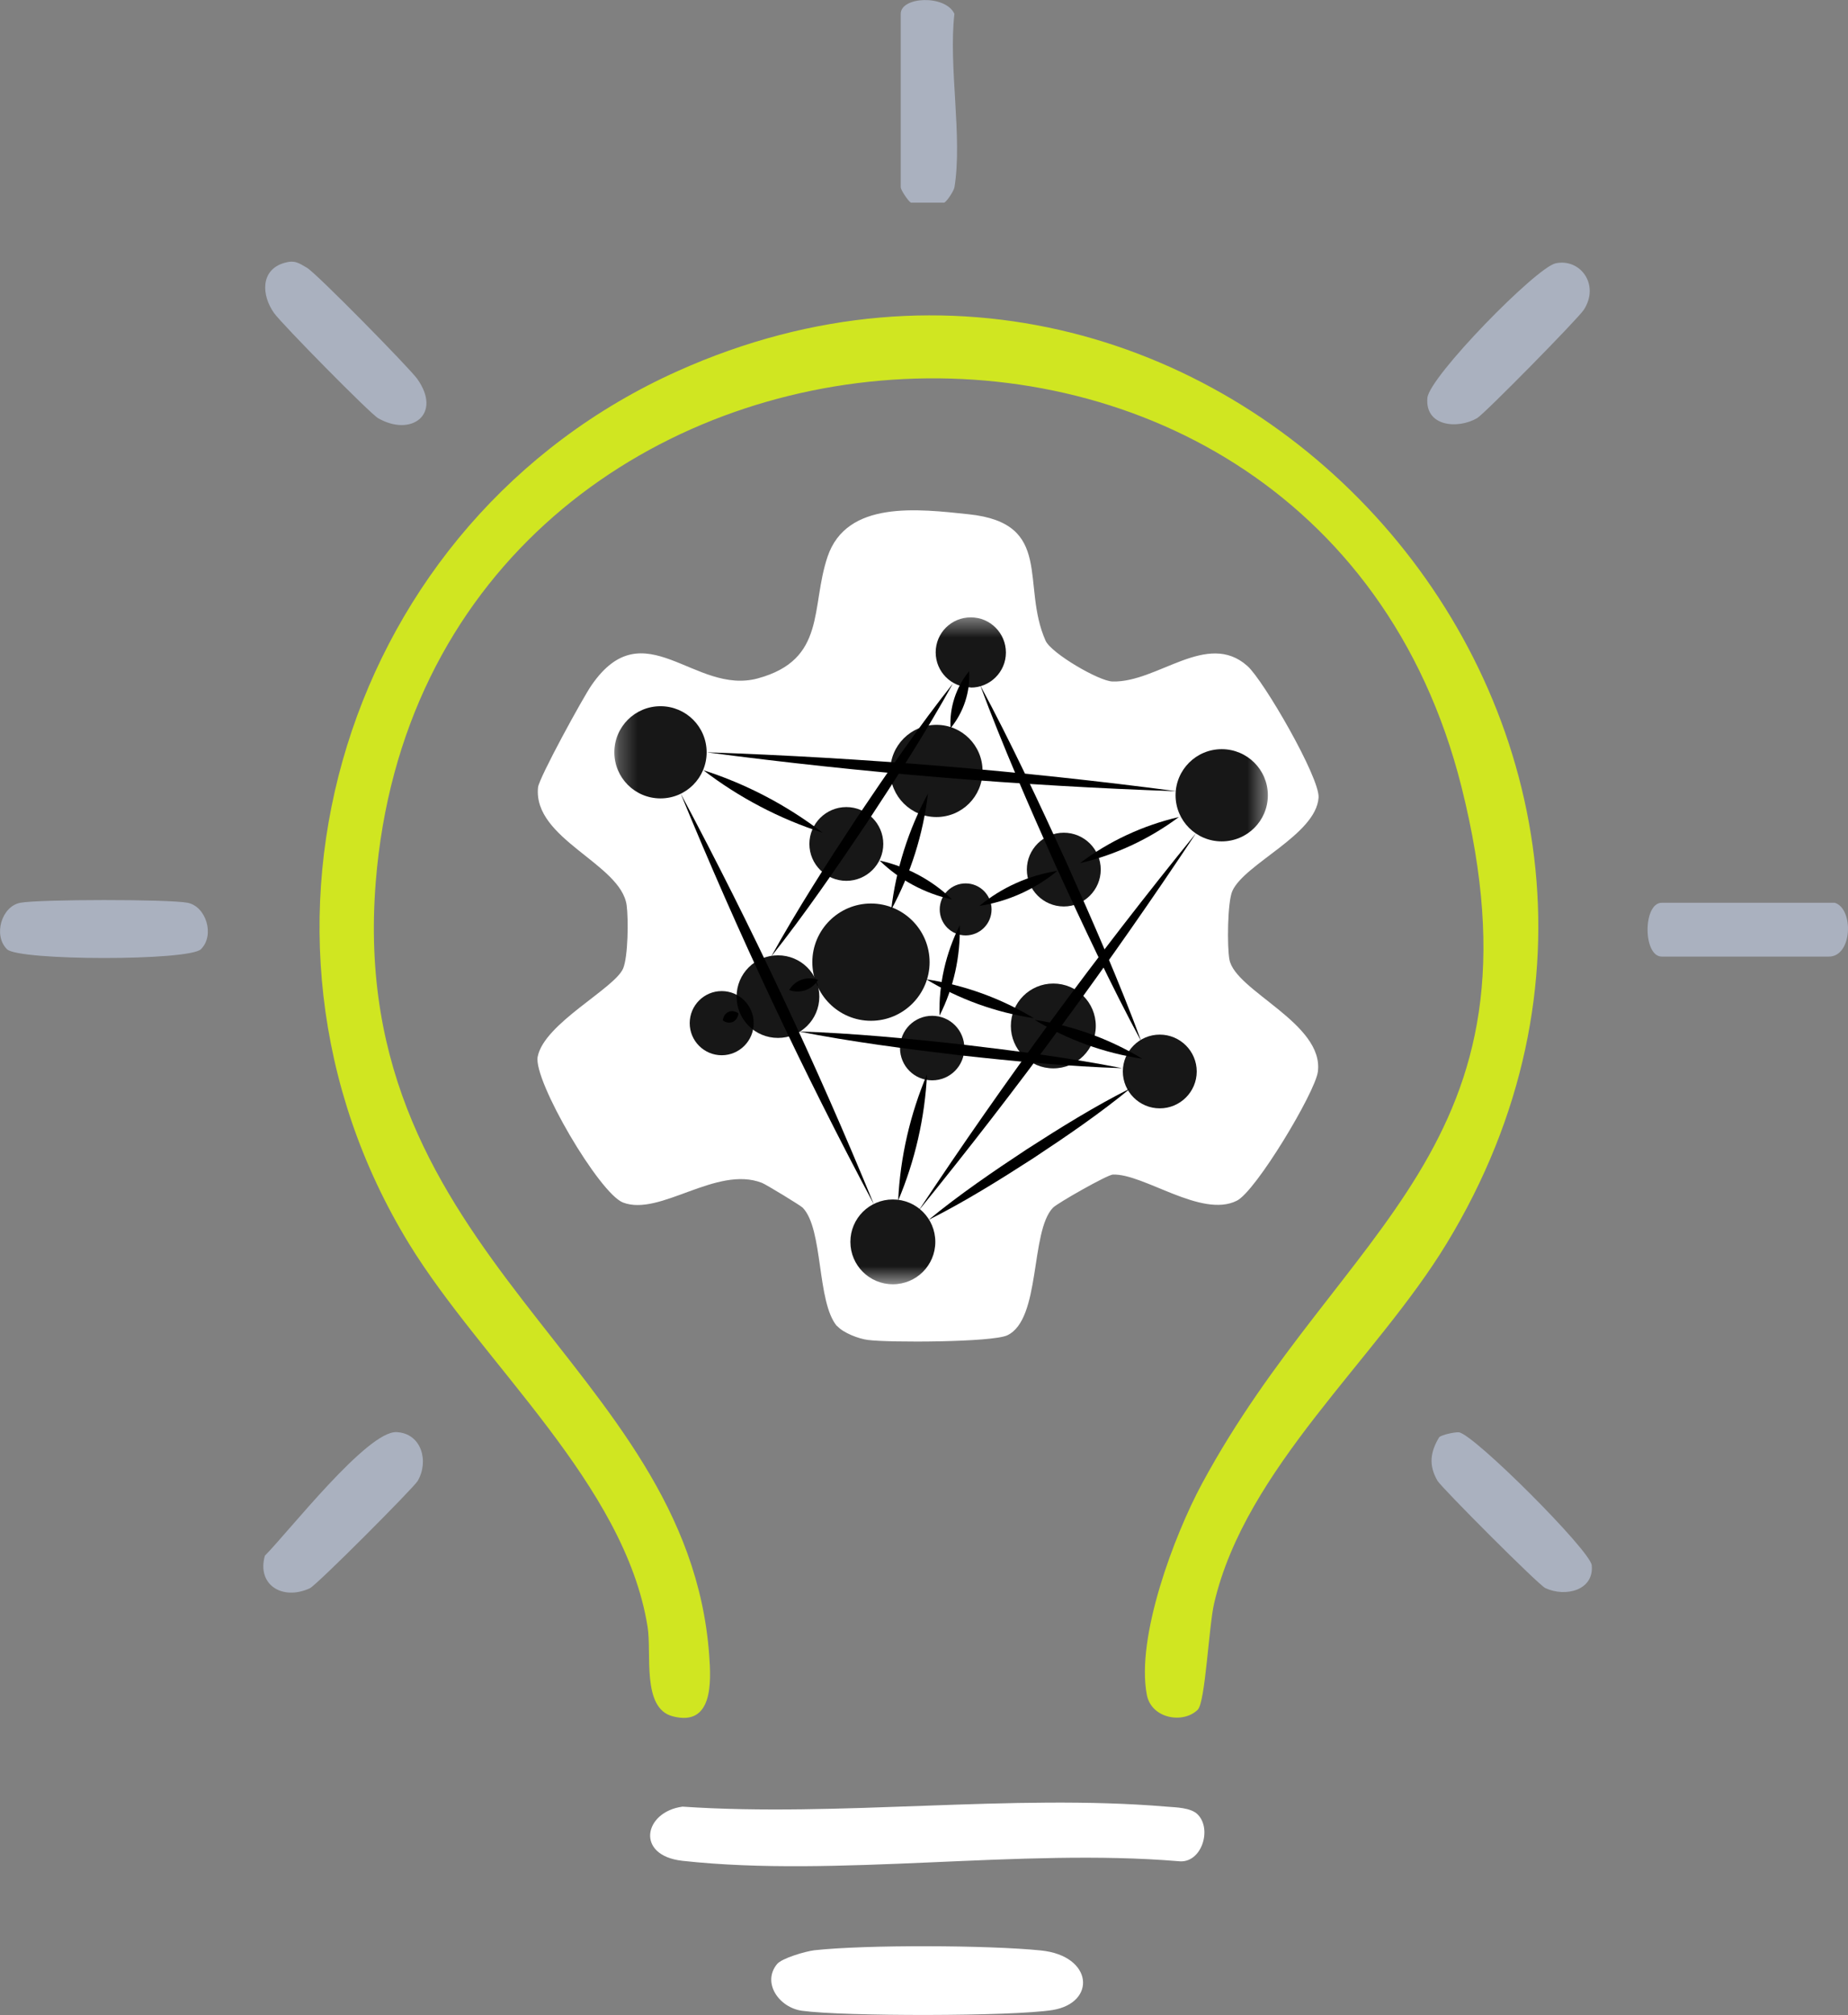
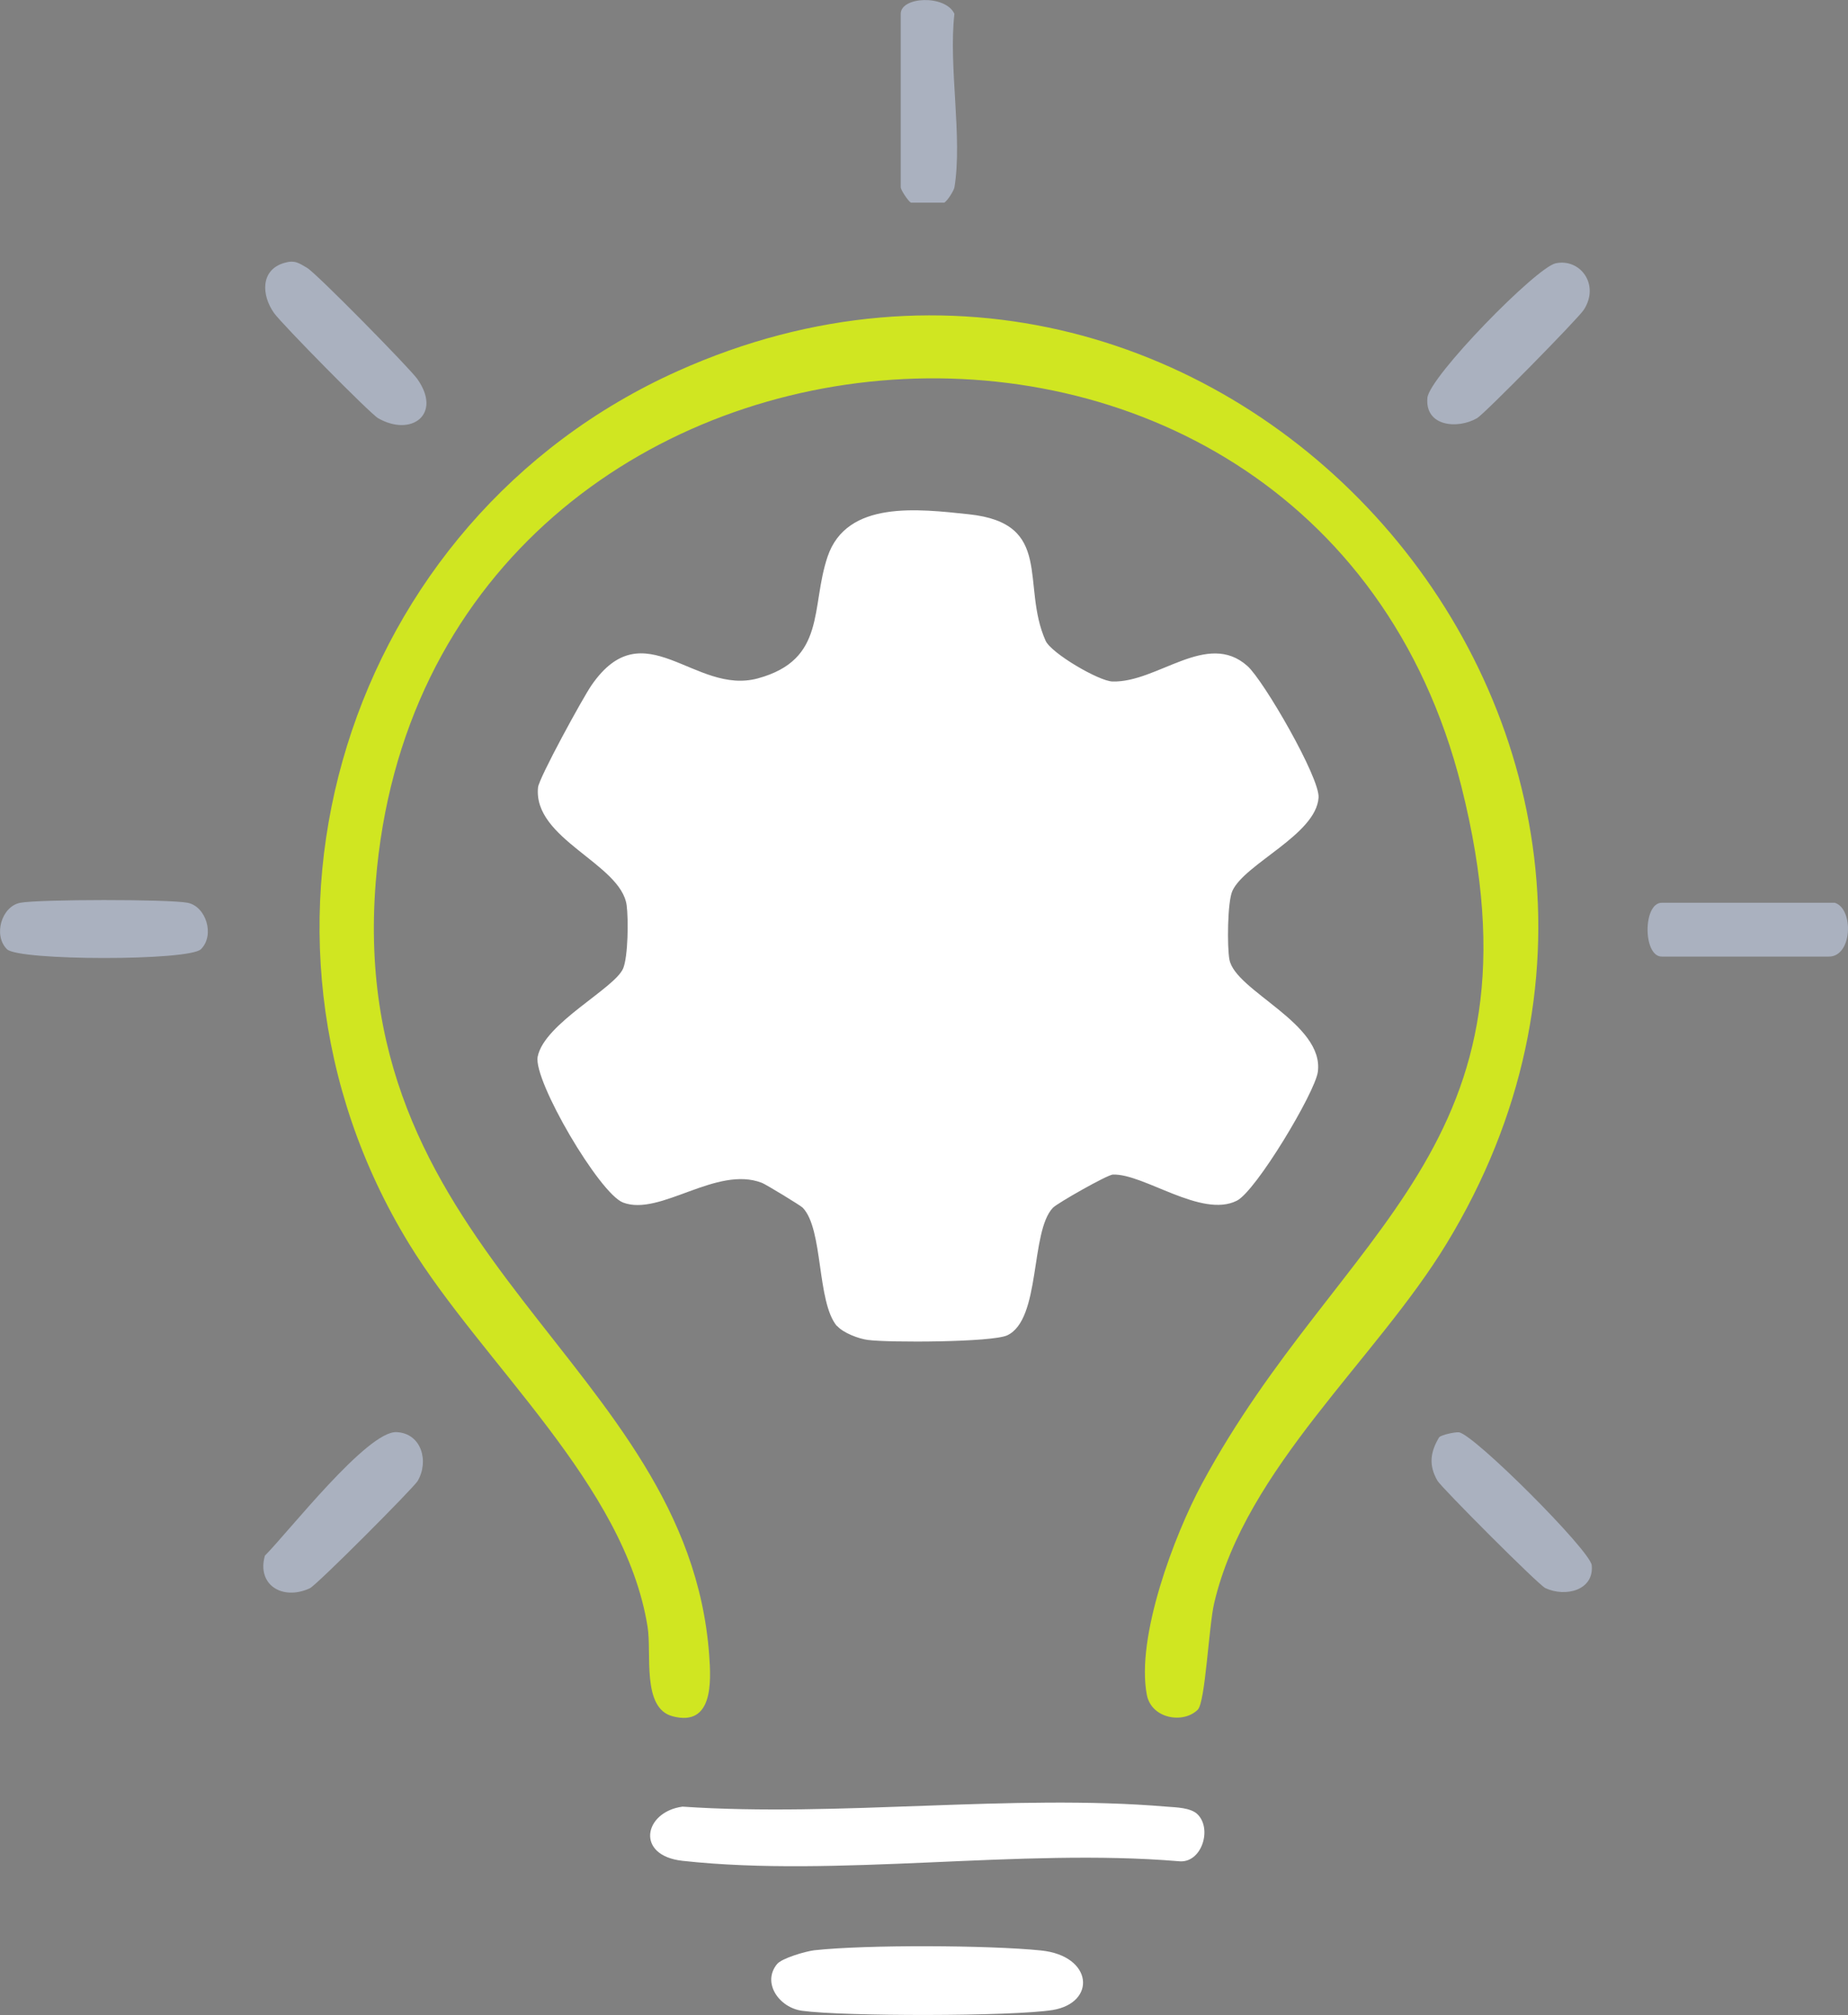
<svg xmlns="http://www.w3.org/2000/svg" width="100" height="109" viewBox="0 0 100 109" fill="none">
  <rect x="0" y="0" width="100" height="109" fill="#808080" stroke="none" />
  <g clip-path="url(#clip0_1146_6141)">
    <path d="M64.816 92.482C64.04 93.26 62.319 92.981 62.061 91.694C61.454 88.572 63.543 83.036 65.045 80.253C72.565 66.329 84.004 62.13 79.081 42.55C70.974 10.343 22.978 14.472 20.332 47.717C18.701 68.134 37.222 73.77 38.376 89.529C38.486 90.996 38.585 93.419 36.397 92.841C34.716 92.402 35.273 89.46 35.044 88.013C33.82 80.293 26.111 73.77 22.132 67.277C11.767 50.34 18.701 28.127 36.685 20.068C66.099 6.892 95.115 39.628 78.275 67.277C74.455 73.56 67.402 79.425 65.701 86.727C65.413 87.944 65.224 92.073 64.816 92.482Z" fill="#D0E621" />
    <path d="M45.289 71.736C44.185 70.419 44.563 66.499 43.439 65.332C43.33 65.213 41.44 64.066 41.231 63.986C38.764 63.028 35.73 65.811 33.721 65.053C32.438 64.574 28.847 58.44 29.095 57.163C29.444 55.358 33.263 53.473 33.721 52.386C33.989 51.737 34.009 49.712 33.91 48.974C33.611 46.72 28.827 45.394 29.115 42.591C29.175 42.062 31.552 37.723 32.01 37.065C34.855 32.946 37.58 37.633 41.012 36.696C44.732 35.679 43.857 32.846 44.782 30.113C45.817 27.051 49.686 27.529 52.422 27.819C57.057 28.308 55.227 31.629 56.58 34.661C56.888 35.339 59.464 36.846 60.2 36.865C62.638 36.935 65.323 34.083 67.502 36.028C68.377 36.806 71.431 42.082 71.351 43.149C71.212 45.154 67.353 46.72 66.686 48.196C66.418 48.795 66.398 51.219 66.527 51.907C66.845 53.612 71.66 55.358 71.312 57.981C71.162 59.098 67.959 64.445 66.925 64.953C65.015 65.911 61.892 63.477 60.22 63.537C59.922 63.547 57.216 65.083 56.977 65.332C55.734 66.629 56.341 71.377 54.501 72.235C53.675 72.614 48.105 72.634 46.971 72.484C46.463 72.424 45.618 72.095 45.299 71.726L45.289 71.736Z" fill="white" />
    <path d="M64.806 98.148C65.612 98.946 65.015 100.831 63.771 100.681C55.227 99.963 45.309 101.579 36.943 100.661C34.357 100.382 34.844 98.008 36.933 97.729C45.408 98.307 54.759 97.021 63.125 97.729C63.632 97.769 64.438 97.779 64.806 98.148Z" fill="white" />
    <path d="M42.047 106.247C42.306 105.928 43.579 105.559 44.056 105.499C46.861 105.19 53.506 105.22 56.331 105.509C59.156 105.798 59.335 108.342 56.958 108.731C54.769 109.08 45.638 109.08 43.4 108.771C42.156 108.601 41.221 107.254 42.047 106.247Z" fill="white" />
    <path d="M84.183 14.243C85.516 13.964 86.581 15.4 85.705 16.757C85.387 17.245 80.314 22.402 79.926 22.622C78.871 23.23 77.101 23.07 77.24 21.524C77.34 20.387 83.119 14.473 84.183 14.243Z" fill="#AAB1BF" />
    <path d="M21.456 77.47C22.809 77.53 23.227 79.046 22.6 80.114C22.381 80.483 17.139 85.749 16.761 85.919C15.279 86.597 13.886 85.729 14.334 84.153C15.597 82.886 19.875 77.401 21.456 77.47Z" fill="#AAB1BF" />
    <path d="M15.378 14.223C15.945 14.054 16.164 14.223 16.621 14.492C17.129 14.792 22.122 19.869 22.58 20.497C23.942 22.422 22.251 23.649 20.461 22.622C20.023 22.372 15.249 17.525 14.831 16.936C14.144 15.969 14.085 14.602 15.378 14.223Z" fill="#AAB1BF" />
    <path d="M51.646 10.134C51.616 10.313 51.278 10.852 51.099 10.962H49.288C49.119 10.852 48.741 10.263 48.741 10.134V0.748C48.741 -0.19 51.158 -0.299 51.646 0.748C51.318 3.601 52.093 7.431 51.646 10.144V10.134Z" fill="#AAB1BF" />
    <path d="M10.872 51.348C10.225 51.986 1.004 51.976 0.378 51.348C-0.378 50.6 0.079 49.024 1.104 48.834C2.128 48.645 9.082 48.635 10.146 48.834C11.15 49.024 11.638 50.59 10.872 51.348Z" fill="#AAB1BF" />
    <path d="M77.887 77.74C78.026 77.61 78.733 77.46 78.942 77.48C79.747 77.57 86.054 83.874 86.133 84.672C86.263 86.018 84.731 86.417 83.627 85.909C83.249 85.739 77.997 80.463 77.788 80.104C77.3 79.266 77.39 78.548 77.887 77.73V77.74Z" fill="#AAB1BF" />
    <path d="M99.283 48.834C100.318 49.153 100.248 51.746 98.965 51.746H89.923C88.898 51.746 88.898 48.834 89.923 48.834H99.293H99.283Z" fill="#AAB1BF" />
    <mask id="mask0_1146_6141" style="mask-type:luminance" maskUnits="userSpaceOnUse" x="33" y="33" width="36" height="37">
-       <path d="M68.607 33.395H33.244V69.472H68.607V33.395Z" fill="white" />
-     </mask>
+       </mask>
    <g mask="url(#mask0_1146_6141)">
      <path opacity="0.91" d="M66.11 45.514C67.493 45.514 68.607 44.396 68.607 43.02C68.607 41.644 67.493 40.526 66.11 40.526C64.727 40.526 63.613 41.644 63.613 43.02C63.613 44.396 64.727 45.514 66.11 45.514Z" fill="black" />
-       <path d="M53.039 37.065C54.69 40.128 56.222 43.409 57.675 46.581C59.097 49.763 60.559 53.074 61.763 56.346C60.112 53.284 58.58 50.002 57.127 46.83C55.705 43.648 54.253 40.337 53.039 37.065Z" fill="black" />
      <path d="M63.663 42.8C55.197 42.511 46.643 41.803 38.237 40.695C46.702 40.985 55.257 41.693 63.663 42.8Z" fill="black" />
-       <path d="M51.557 36.985C50.145 39.539 48.504 42.092 46.892 44.536C45.261 46.96 43.54 49.463 41.73 51.747C43.142 49.194 44.783 46.641 46.395 44.197C48.026 41.773 49.747 39.27 51.557 36.985Z" fill="black" />
      <path d="M64.718 45.074C60.062 52.086 55.019 58.959 49.707 65.492C54.352 58.48 59.406 51.607 64.718 45.074Z" fill="black" />
      <path opacity="0.91" d="M62.758 59.956C63.862 59.956 64.758 59.059 64.758 57.962C64.758 56.864 63.862 55.967 62.758 55.967C61.654 55.967 60.759 56.864 60.759 57.962C60.759 59.059 61.654 59.956 62.758 59.956Z" fill="black" />
      <path d="M61.812 57.273C59.753 56.964 57.764 56.246 55.993 55.169C58.052 55.478 60.032 56.196 61.812 57.273Z" fill="black" />
      <path d="M60.719 57.782C57.824 57.692 54.82 57.403 51.935 57.084C49.051 56.744 46.057 56.355 43.222 55.797C46.116 55.887 49.12 56.176 52.005 56.495C54.89 56.834 57.884 57.223 60.719 57.782Z" fill="black" />
-       <path opacity="0.91" d="M52.253 50.6C53.029 50.6 53.656 49.971 53.656 49.194C53.656 48.416 53.029 47.787 52.253 47.787C51.477 47.787 50.851 48.416 50.851 49.194C50.851 49.971 51.477 50.6 52.253 50.6Z" fill="black" />
      <path d="M57.217 47.109C56.003 48.107 54.541 48.765 52.999 49.005C54.203 48.007 55.675 47.349 57.217 47.109Z" fill="black" />
      <path opacity="0.91" d="M57.565 49.035C58.669 49.035 59.564 48.137 59.564 47.04C59.564 45.943 58.669 45.045 57.565 45.045C56.461 45.045 55.565 45.943 55.565 47.04C55.565 48.137 56.461 49.035 57.565 49.035Z" fill="black" />
      <path d="M63.792 44.197C62.2 45.384 60.37 46.242 58.44 46.691C60.022 45.494 61.862 44.646 63.792 44.197Z" fill="black" />
      <path d="M47.598 46.551C49.07 46.88 50.443 47.608 51.517 48.655C50.045 48.336 48.672 47.598 47.598 46.551Z" fill="black" />
      <path opacity="0.91" d="M52.532 37.195C53.576 37.195 54.432 36.347 54.432 35.3C54.432 34.252 53.586 33.395 52.532 33.395C51.477 33.395 50.632 34.242 50.632 35.29C50.632 36.337 51.477 37.185 52.532 37.185V37.195Z" fill="black" />
      <path d="M50.214 42.93C49.955 45.124 49.279 47.269 48.225 49.214C48.483 47.019 49.16 44.875 50.214 42.93Z" fill="black" />
      <path d="M52.443 36.307C52.512 37.414 52.144 38.531 51.438 39.389C51.368 38.282 51.736 37.164 52.443 36.307Z" fill="black" />
      <path d="M36.835 42.93C40.675 50.131 44.196 57.612 47.29 65.153C43.45 57.951 39.929 50.47 36.835 42.93Z" fill="black" />
      <path opacity="0.91" d="M50.443 58.44C51.408 58.44 52.184 57.662 52.184 56.695C52.184 55.727 51.408 54.949 50.443 54.949C49.478 54.949 48.702 55.727 48.702 56.695C48.702 57.662 49.478 58.44 50.443 58.44Z" fill="black" />
      <path d="M51.935 50.052C51.975 51.737 51.607 53.433 50.841 54.939C50.791 53.244 51.179 51.558 51.935 50.052Z" fill="black" />
      <path d="M50.164 58.111C50.045 60.455 49.518 62.779 48.602 64.944C48.712 62.6 49.249 60.276 50.164 58.111Z" fill="black" />
      <path d="M61.176 58.869C59.515 60.236 57.675 61.492 55.874 62.679C54.064 63.846 52.174 65.023 50.244 65.991C51.905 64.624 53.746 63.368 55.546 62.181C57.356 61.014 59.246 59.837 61.176 58.869Z" fill="black" />
      <path opacity="0.91" d="M50.672 44.197C52.054 44.197 53.168 43.08 53.168 41.704C53.168 40.327 52.054 39.21 50.672 39.21C49.289 39.21 48.175 40.327 48.175 41.704C48.175 43.08 49.289 44.197 50.672 44.197Z" fill="black" />
      <path opacity="0.91" d="M35.741 43.189C37.124 43.189 38.238 42.072 38.238 40.696C38.238 39.319 37.124 38.202 35.741 38.202C34.358 38.202 33.244 39.319 33.244 40.696C33.244 42.072 34.358 43.189 35.741 43.189Z" fill="black" />
      <path opacity="0.91" d="M48.314 69.472C49.588 69.472 50.612 68.445 50.612 67.178C50.612 65.911 49.588 64.884 48.314 64.884C47.041 64.884 46.017 65.911 46.017 67.178C46.017 68.445 47.041 69.472 48.314 69.472Z" fill="black" />
      <path opacity="0.91" d="M56.998 57.792C58.271 57.792 59.296 56.765 59.296 55.498C59.296 54.231 58.271 53.204 56.998 53.204C55.725 53.204 54.7 54.231 54.7 55.498C54.7 56.765 55.725 57.792 56.998 57.792Z" fill="black" />
      <path opacity="0.91" d="M42.097 56.146C43.331 56.146 44.336 55.149 44.336 53.912C44.336 52.675 43.341 51.678 42.097 51.678C40.854 51.678 39.859 52.675 39.859 53.912C39.859 55.149 40.854 56.146 42.097 56.146Z" fill="black" />
      <path opacity="0.91" d="M45.797 47.648C46.901 47.648 47.797 46.75 47.797 45.653C47.797 44.556 46.901 43.658 45.797 43.658C44.693 43.658 43.798 44.556 43.798 45.653C43.798 46.75 44.693 47.648 45.797 47.648Z" fill="black" />
      <path opacity="0.91" d="M39.053 57.083C40.008 57.083 40.784 56.305 40.784 55.348C40.784 54.39 40.008 53.612 39.053 53.612C38.098 53.612 37.322 54.39 37.322 55.348C37.322 56.305 38.098 57.083 39.053 57.083Z" fill="black" />
      <path d="M38.059 41.663C40.386 42.411 42.575 43.558 44.514 45.044C42.187 44.296 39.998 43.149 38.059 41.663Z" fill="black" />
      <path d="M44.266 53.005C43.947 53.543 43.291 53.773 42.704 53.553C43.022 53.014 43.679 52.785 44.266 53.005Z" fill="black" />
      <path d="M39.959 54.819C39.909 55.268 39.481 55.467 39.113 55.198C39.163 54.749 39.591 54.55 39.959 54.819Z" fill="black" />
      <path d="M55.944 55.079C53.885 54.77 51.896 54.052 50.125 52.975C52.184 53.284 54.164 54.002 55.944 55.079Z" fill="black" />
      <path opacity="0.91" d="M47.13 55.219C48.881 55.219 50.303 53.792 50.303 52.047C50.303 50.301 48.881 48.875 47.13 48.875C45.38 48.875 43.957 50.301 43.957 52.047C43.957 53.792 45.38 55.219 47.13 55.219Z" fill="black" />
    </g>
  </g>
  <defs>
    <clipPath id="clip0_1146_6141">
      <rect width="100" height="109" fill="white" />
    </clipPath>
  </defs>
</svg>